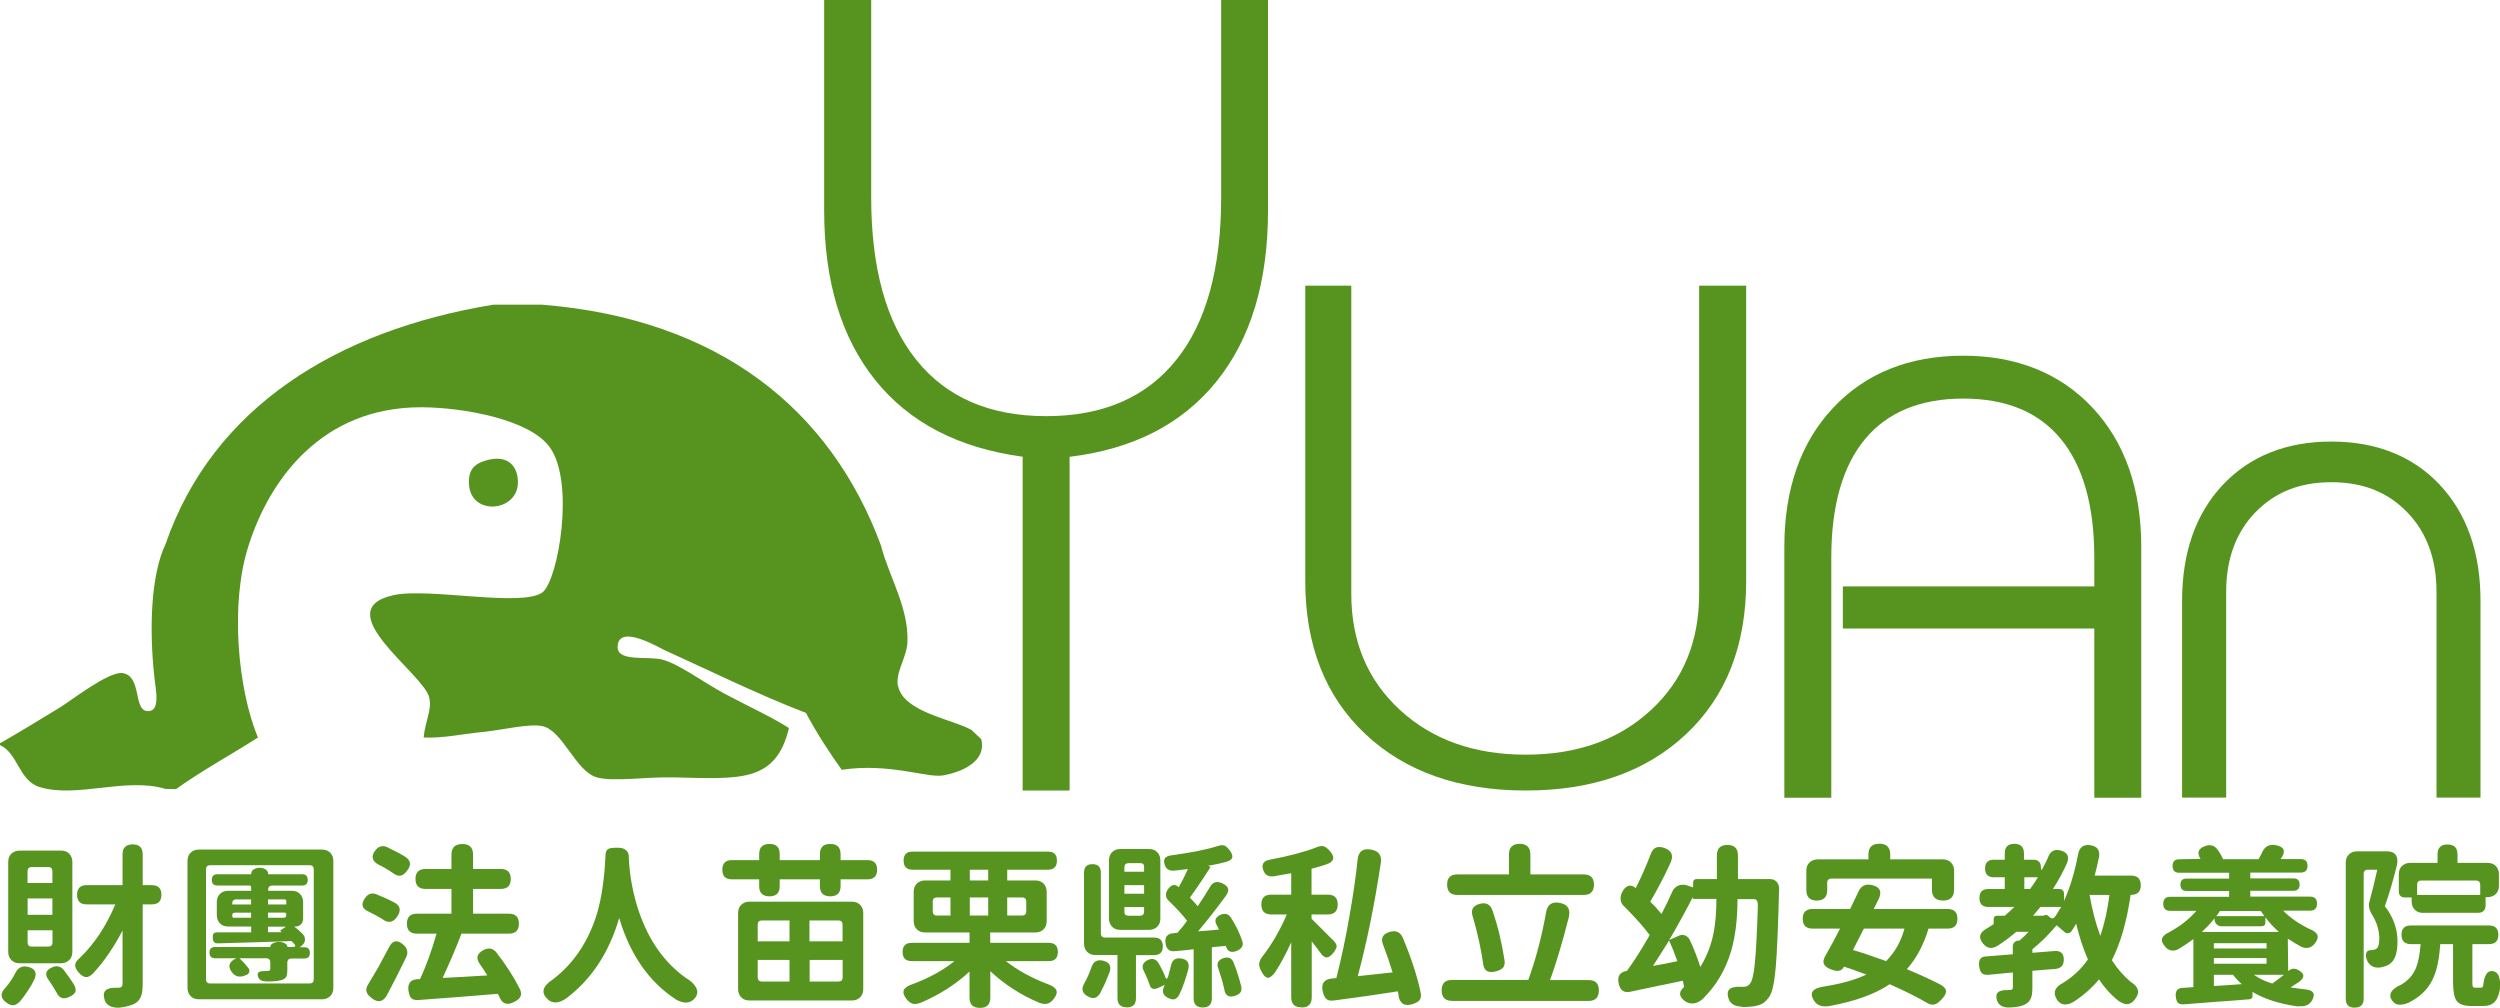
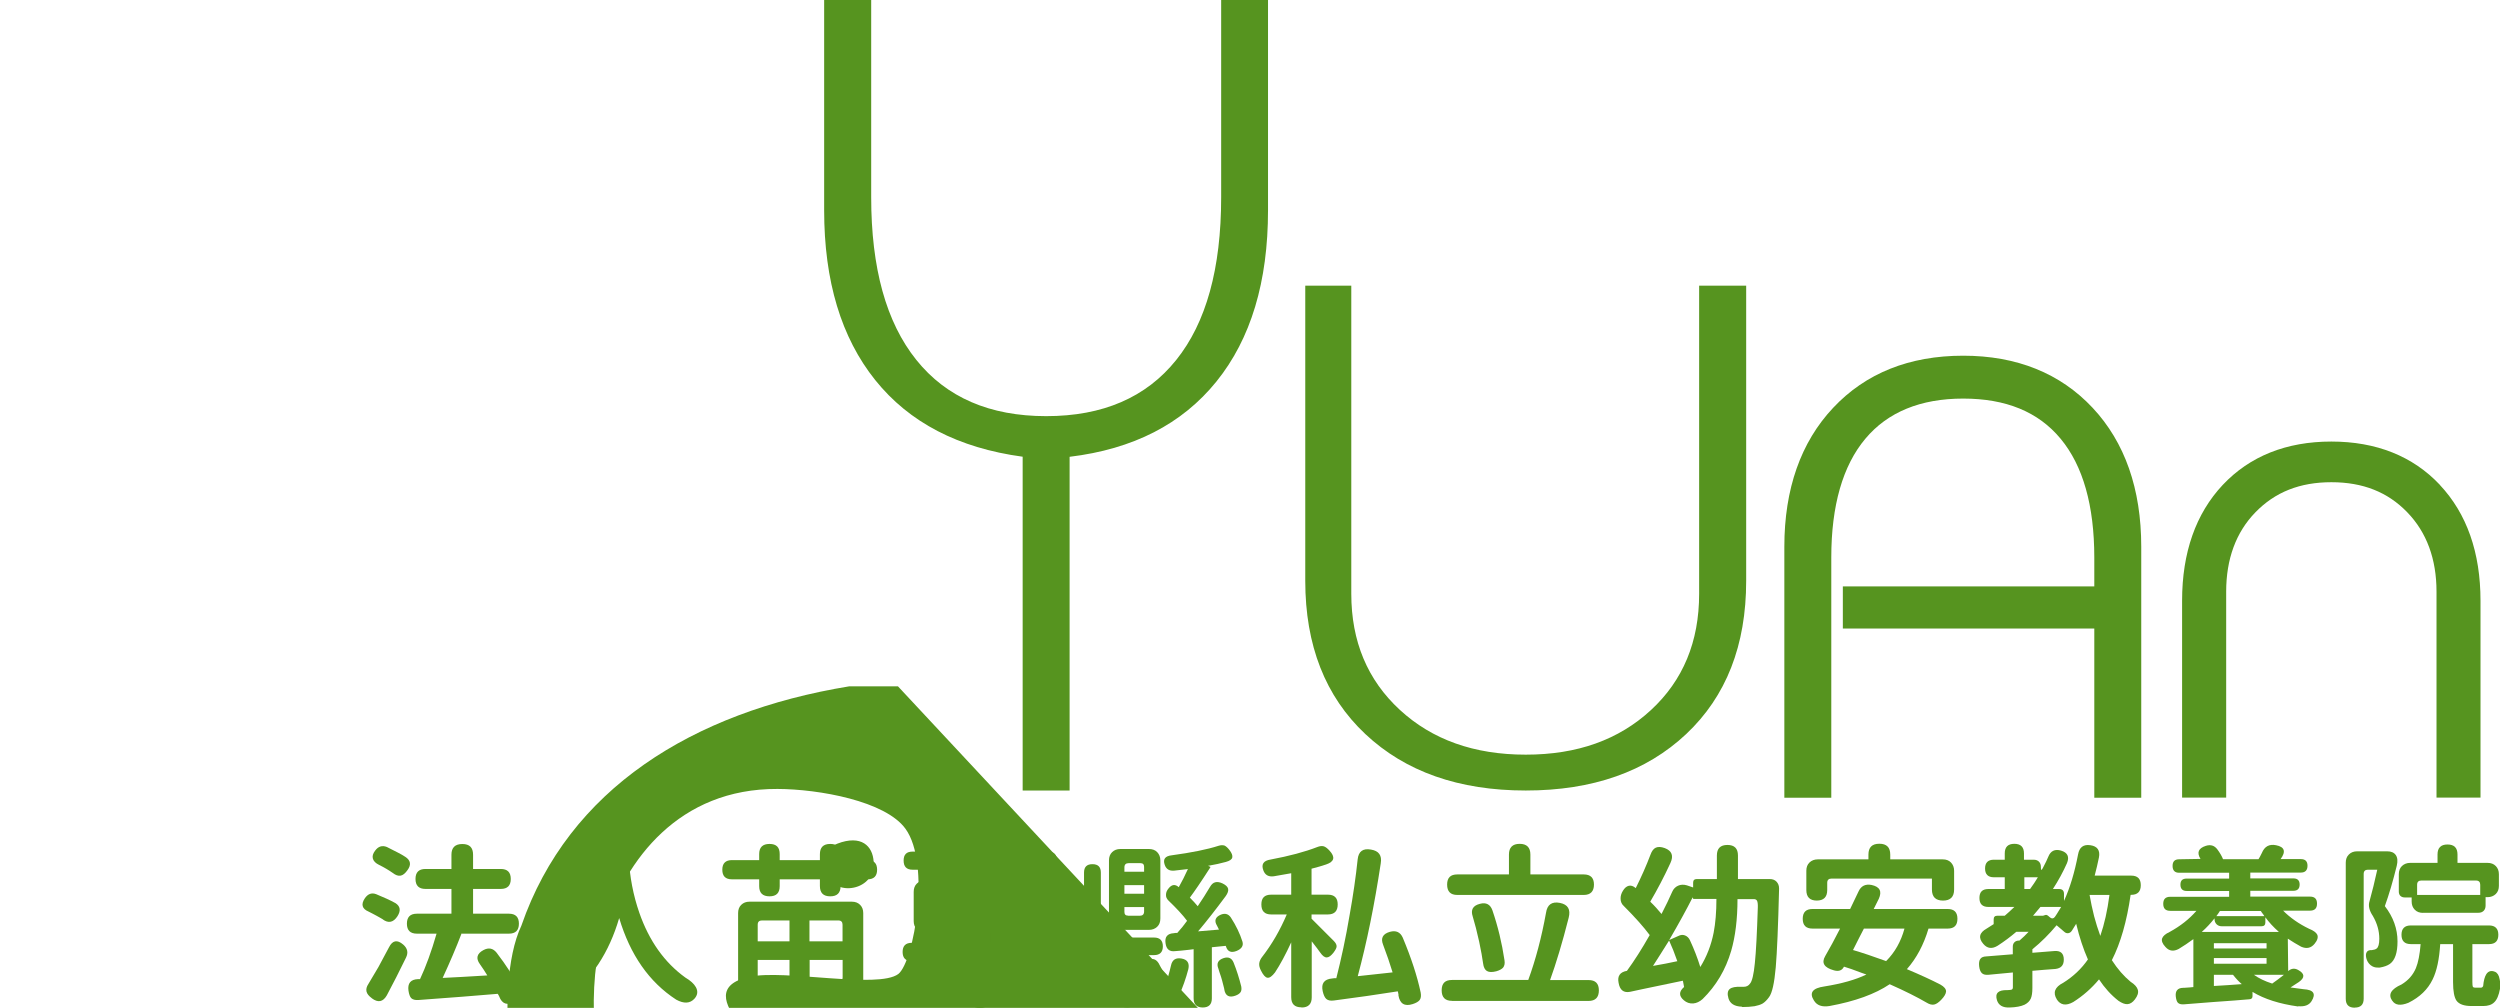
<svg xmlns="http://www.w3.org/2000/svg" viewBox="0 0 270.52 109.06">
  <defs>
    <style>.d{fill:#56941f;}</style>
  </defs>
  <g id="a" />
  <g id="b">
    <g id="c">
      <g>
-         <path class="d" d="M97.17,74.27c-.32-1.46,.94-3.12,1.02-4.73,.18-3.76-2.04-7.24-2.85-10.48-5.43-14.73-17.5-24.54-36.67-26.09h-5.3c-16.93,2.78-30.35,11.12-35.45,25.89-1.61,3.39-1.78,9.19-1.22,14.38,.16,1.48,.71,3.88-.81,3.7-1.48-.18-.53-3.82-2.65-4.11-1.47-.2-5.55,2.98-6.72,3.7-2.46,1.5-4.12,2.52-6.52,3.9v.2c1.95,.87,2.03,3.83,4.27,4.53,4.05,1.25,9.34-1.1,13.65,.21l1.12,.02c2.7-1.94,6.03-3.77,8.87-5.58-2.21-5.32-3.02-14.59-1.02-20.75,2.32-7.33,8.07-15.04,18.74-14.99,4.52,.02,11.68,1.31,13.85,4.31,2.76,3.81,.92,14.36-.77,15.71-2.19,1.65-12.36-.53-16.13,.31-7.24,1.61,3.29,8.49,3.87,11.09,.3,1.37-.41,2.4-.61,4.31,2,.11,4.12-.37,6.53-.61,1.95-.19,4.86-.92,6.31-.62,2.21,.45,3.61,4.91,5.91,5.55,1.82,.5,5.37-.08,8.35,0,7.1,.16,11.01,.6,12.43-5.34-1.9-1.22-4.47-2.38-6.93-3.7-2.41-1.29-4.87-3.17-6.72-3.69-1.58-.45-4.97,.31-4.89-1.44,.11-2.52,4.54,.17,5.1,.41,5.07,2.3,10.19,4.83,15.28,6.78,1.16,2.18,2.48,4.21,3.87,6.16,5.12-.78,9.25,.9,10.94,.61,2.34-.41,4.74-1.67,4.16-3.92l-1.05-1c-2.03-1.16-7.33-1.91-7.94-4.72m-41.15-21.98c.05-1.78-1.04-3.18-3.47-2.46-1.38,.4-1.87,1.13-1.83,2.46,.1,3.58,5.21,3.14,5.3,0" />
+         <path class="d" d="M97.17,74.27h-5.3c-16.93,2.78-30.35,11.12-35.45,25.89-1.61,3.39-1.78,9.19-1.22,14.38,.16,1.48,.71,3.88-.81,3.7-1.48-.18-.53-3.82-2.65-4.11-1.47-.2-5.55,2.98-6.72,3.7-2.46,1.5-4.12,2.52-6.52,3.9v.2c1.95,.87,2.03,3.83,4.27,4.53,4.05,1.25,9.34-1.1,13.65,.21l1.12,.02c2.7-1.94,6.03-3.77,8.87-5.58-2.21-5.32-3.02-14.59-1.02-20.75,2.32-7.33,8.07-15.04,18.74-14.99,4.52,.02,11.68,1.31,13.85,4.31,2.76,3.81,.92,14.36-.77,15.71-2.19,1.65-12.36-.53-16.13,.31-7.24,1.61,3.29,8.49,3.87,11.09,.3,1.37-.41,2.4-.61,4.31,2,.11,4.12-.37,6.53-.61,1.95-.19,4.86-.92,6.31-.62,2.21,.45,3.61,4.91,5.91,5.55,1.82,.5,5.37-.08,8.35,0,7.1,.16,11.01,.6,12.43-5.34-1.9-1.22-4.47-2.38-6.93-3.7-2.41-1.29-4.87-3.17-6.72-3.69-1.58-.45-4.97,.31-4.89-1.44,.11-2.52,4.54,.17,5.1,.41,5.07,2.3,10.19,4.83,15.28,6.78,1.16,2.18,2.48,4.21,3.87,6.16,5.12-.78,9.25,.9,10.94,.61,2.34-.41,4.74-1.67,4.16-3.92l-1.05-1c-2.03-1.16-7.33-1.91-7.94-4.72m-41.15-21.98c.05-1.78-1.04-3.18-3.47-2.46-1.38,.4-1.87,1.13-1.83,2.46,.1,3.58,5.21,3.14,5.3,0" />
        <path class="d" d="M94.27,0V21.35c0,7.66,1.62,13.53,4.88,17.59,3.25,4.06,7.94,6.09,14.06,6.09s10.81-2.02,14.06-6.07c3.25-4.04,4.87-9.91,4.87-17.61V0h5.07V22.76c0,7.74-1.86,13.91-5.58,18.52-3.72,4.61-9.02,7.32-15.89,8.15v36.11h-5.08V49.42c-6.95-.94-12.27-3.7-15.95-8.29-3.68-4.59-5.53-10.71-5.53-18.38V0h5.07Z" />
        <path class="d" d="M183.85,30.91h5.1v31.94c0,6.98-2.16,12.5-6.49,16.58-4.33,4.07-10.12,6.11-17.36,6.11s-13.03-2.04-17.36-6.11c-4.33-4.07-6.5-9.6-6.5-16.58V30.91h4.98v33.34c0,5.15,1.75,9.33,5.25,12.56,3.5,3.23,8.04,4.85,13.63,4.85s10.06-1.61,13.54-4.82c3.48-3.21,5.22-7.4,5.22-12.58V30.91Z" />
        <g>
          <path class="d" d="M212.44,38.49c-5.83,0-10.56,1.89-14.08,5.64-3.5,3.72-5.28,8.78-5.28,15.03v27.16h5.08v-26c0-5.61,1.24-9.94,3.69-12.85,2.41-2.88,5.97-4.34,10.58-4.34s8.12,1.42,10.54,4.34c2.43,2.92,3.65,7.25,3.65,12.86v3.12h-27.21v4.56h27.21v18.31h5.08v-27.16c0-6.25-1.77-11.3-5.26-15.03-3.5-3.74-8.22-5.64-14.01-5.64Z" />
          <path class="d" d="M264.02,52.47c-2.93-3.11-6.89-4.69-11.75-4.69s-8.82,1.58-11.75,4.69c-2.92,3.11-4.4,7.33-4.4,12.53v21.31h4.77v-22.29c0-3.53,1.06-6.42,3.16-8.58,2.12-2.19,4.81-3.26,8.22-3.26s6.1,1.06,8.22,3.26c2.1,2.17,3.16,5.06,3.16,8.58v22.29h4.76v-21.31c0-5.21-1.48-9.42-4.4-12.53Z" />
        </g>
      </g>
      <g>
-         <path class="d" d="M1.46,108.77c-.22,.03-.47-.06-.75-.27-.68-.48-.72-1.03-.09-1.65,.41-.48,.75-.99,1.03-1.54,.29-.62,.76-.85,1.41-.68,.75,.19,.97,.63,.67,1.33-.19,.41-.43,.82-.72,1.25-.36,.53-.63,.91-.84,1.14-.24,.25-.47,.39-.69,.42Zm.66-4.54c-.37,0-.67-.11-.89-.34s-.34-.53-.34-.89v-9.73c0-.37,.11-.67,.34-.89s.53-.34,.89-.34H6.6c.37,0,.67,.11,.89,.34s.34,.53,.34,.89v9.73c0,.37-.11,.67-.34,.89s-.53,.34-.89,.34H2.12Zm.87-8.68h2.68v-1.27c0-.3-.15-.46-.46-.46h-1.77c-.3,0-.46,.15-.46,.46v1.27Zm0,3.44h2.68v-1.77H2.99v1.77Zm.46,3.44h1.77c.3,0,.46-.15,.46-.46v-1.31H2.99v1.31c0,.3,.15,.46,.46,.46Zm2.68,4.98s-.04-.08-.09-.15c-.13-.22-.22-.37-.29-.48-.13-.21-.29-.46-.48-.72-.46-.62-.33-1.08,.38-1.39,.49-.22,.91-.12,1.25,.29,.53,.7,.91,1.25,1.14,1.65,.15,.29,.19,.53,.11,.72-.08,.19-.27,.36-.59,.51-.66,.34-1.14,.2-1.44-.44Zm5.19,.76c-.29-.89,.14-1.32,1.29-1.29h.25c.27-.01,.4-.15,.4-.4v-5.79c-.96,1.85-2.03,3.39-3.19,4.64-.28,.28-.54,.41-.77,.4s-.48-.17-.75-.46c-.29-.32-.43-.6-.42-.84s.18-.5,.51-.78c1.57-1.51,2.85-3.44,3.84-5.79h-3.1c-.7,0-1.04-.35-1.04-1.04s.35-1.04,1.04-1.04h3.88v-3.33c0-.72,.37-1.08,1.1-1.08s1.08,.36,1.08,1.08v3.33h.99c.7,0,1.04,.35,1.04,1.04s-.35,1.04-1.04,1.04h-.99v8.63c0,.58-.06,1.03-.19,1.35-.13,.33-.35,.58-.67,.76-.42,.21-.98,.36-1.67,.44-.86,.03-1.39-.26-1.6-.85Z" />
-         <path class="d" d="M21.52,108.13c-.37,0-.67-.11-.89-.34-.23-.23-.34-.53-.34-.89v-13.74c0-.37,.11-.67,.34-.89,.23-.23,.53-.34,.89-.34h13.32c.37,0,.66,.11,.89,.34,.23,.23,.34,.53,.34,.89v13.74c0,.37-.11,.67-.34,.89-.23,.23-.53,.34-.89,.34h-13.32Zm1.23-1.71h10.74c.3,0,.46-.15,.46-.46v-11.88c0-.3-.15-.46-.46-.46h-10.74c-.3,0-.46,.15-.46,.46v11.88c0,.3,.15,.46,.46,.46Zm6.04-.23c-.44,0-.72-.15-.84-.44-.2-.47,.02-.69,.67-.67,.06,0,.15,0,.27-.02h.11c.16,0,.25-.08,.25-.23v-.68c0-.3-.15-.46-.46-.46h-2.87c.44,.44,.77,.81,.99,1.1,.08,.13,.1,.26,.06,.39s-.13,.24-.29,.31l-.06,.02c-.63,.3-1.14,.2-1.52-.3-.48-.63-.34-1.13,.44-1.5l.04-.02h-2.3c-.41,0-.61-.2-.61-.61s.2-.61,.61-.61h5.97v-.04c0-.15,.11-.28,.34-.38,.19-.09,.39-.13,.59-.13s.4,.04,.59,.13c.21,.1,.32,.23,.32,.38v.04h.57c.3,0,.37-.11,.19-.32-.14-.14-.24-.25-.3-.32-2,.08-4.67,.16-8.02,.25-.32,0-.49-.19-.51-.57-.01-.21,.02-.37,.08-.47,.07-.1,.21-.15,.41-.15h3.67v-.63h-2.49c-.37,0-.67-.11-.89-.34s-.34-.53-.34-.89v-1.41c0-.37,.11-.67,.34-.89s.53-.34,.89-.34h2.49v-.34c0-.15-.08-.23-.23-.23h-3.42c-.41,0-.61-.2-.61-.61s.2-.61,.61-.61h3.65v-.04c0-.2,.09-.37,.29-.49,.18-.11,.39-.17,.63-.17s.45,.06,.63,.17c.19,.13,.29,.29,.29,.49v.04h3.67c.4,0,.61,.2,.61,.61s-.2,.61-.61,.61h-3.21c-.3,0-.46,.15-.46,.46v.11h2.55c.37,0,.67,.11,.89,.34s.34,.53,.34,.89v1.75c0,.28-.08,.5-.24,.66s-.38,.24-.66,.24h-.06c.33,.24,.63,.51,.91,.8,.19,.2,.27,.42,.25,.67-.03,.24-.16,.45-.4,.63l-.19,.13h.51c.41,0,.61,.2,.61,.61s-.2,.61-.61,.61h-1.37c-.3,0-.46,.15-.46,.46v.76c0,.37-.04,.63-.13,.78-.09,.15-.27,.27-.53,.34-.36,.1-.9,.15-1.63,.15Zm-3.65-8.32h2.03v-.55h-1.6c-.29,0-.44,.15-.44,.44v.11Zm.21,1.44h1.82v-.55h-1.75c-.19,0-.29,.09-.29,.29v.06c0,.14,.07,.21,.21,.21Zm3.65-1.44h1.98v-.34c0-.14-.07-.21-.21-.21h-1.77v.55Zm0,1.44h1.69c.19,0,.29-.09,.29-.29v-.06c0-.14-.07-.21-.21-.21h-1.77v.55Zm0,1.56h1.5l-.15-.11s-.04-.07,0-.09l.59-.4h-1.94v.61Z" />
        <path class="d" d="M41.43,99.48c-.09-.05-.22-.13-.4-.23-.11-.06-.2-.11-.27-.15-.09-.05-.23-.13-.43-.23-.2-.1-.35-.18-.45-.23-.71-.3-.84-.79-.4-1.44,.33-.48,.74-.63,1.23-.44,.81,.33,1.51,.65,2.09,.97,.52,.34,.59,.81,.21,1.41-.44,.68-.98,.8-1.6,.34Zm-1.2,8.53c-.32-.23-.51-.47-.57-.71-.06-.25,0-.53,.21-.84,.34-.56,.7-1.17,1.08-1.82,.25-.46,.63-1.17,1.14-2.13,.38-.76,.89-.86,1.54-.3,.47,.41,.57,.88,.3,1.42-.7,1.44-1.39,2.8-2.07,4.07-.41,.72-.95,.83-1.63,.32Zm3.12-13.26c-.25,.05-.53-.04-.85-.29-.46-.32-.95-.61-1.48-.87-.37-.18-.59-.4-.67-.67s0-.56,.24-.87c.34-.47,.77-.6,1.27-.4,.27,.13,.67,.33,1.2,.61,.29,.15,.56,.3,.8,.46,.58,.38,.66,.86,.23,1.44-.24,.34-.48,.54-.73,.59Zm10.67,13.07s-.04-.07-.07-.13c-.03-.06-.06-.11-.09-.15-2.29,.2-5.16,.42-8.59,.67-.35,.02-.61-.04-.78-.21-.14-.15-.23-.42-.29-.8-.11-.8,.23-1.22,1.04-1.25h.21c.63-1.34,1.23-2.98,1.79-4.92h-2.13c-.72,0-1.08-.36-1.08-1.08s.36-1.08,1.08-1.08h3.74v-2.68h-2.81c-.72,0-1.08-.36-1.08-1.08s.36-1.08,1.08-1.08h2.81v-1.54c0-.77,.39-1.16,1.18-1.16s1.16,.39,1.16,1.16v1.54h3c.72,0,1.08,.36,1.08,1.08s-.36,1.08-1.08,1.08h-3v2.68h3.88c.72,0,1.08,.36,1.08,1.08s-.36,1.08-1.08,1.08h-5.22l.08,.02c-.57,1.49-1.25,3.08-2.03,4.77,1.1-.05,2.71-.14,4.83-.27-.23-.38-.49-.79-.8-1.22-.46-.63-.33-1.14,.38-1.52,.56-.3,1.03-.21,1.42,.27,1.06,1.38,1.91,2.7,2.53,3.95,.14,.32,.16,.58,.06,.8-.09,.2-.3,.39-.65,.57-.79,.43-1.34,.24-1.65-.57Z" />
        <path class="d" d="M59.23,108.09c-.71-.68-.52-1.38,.57-2.09,2.29-1.74,3.9-4.15,4.83-7.24,.49-1.72,.79-3.81,.89-6.25,.01-.35,.13-.58,.36-.68,.15-.06,.46-.1,.93-.1h.09c.35,0,.64,.09,.85,.28,.21,.18,.31,.44,.29,.77v.04c.1,2.07,.48,4.05,1.14,5.95,1.06,3.04,2.72,5.38,4.98,7.01,.56,.33,.94,.68,1.14,1.04,.24,.44,.19,.86-.15,1.24-.48,.53-1.14,.57-1.98,.11-2.93-1.9-4.98-4.85-6.17-8.83-1.09,3.74-3,6.64-5.74,8.7-.82,.56-1.5,.58-2.03,.06Z" />
        <path class="d" d="M83.27,96.99c-.75,0-1.12-.37-1.12-1.1v-.74h-2.95c-.7,0-1.04-.35-1.04-1.04s.35-1.04,1.04-1.04h2.95v-.65c0-.73,.37-1.1,1.12-1.1s1.1,.37,1.1,1.1v.65h4.35v-.63c0-.75,.37-1.12,1.12-1.12s1.12,.37,1.12,1.12v.63h2.91c.7,0,1.04,.35,1.04,1.04s-.35,1.04-1.04,1.04h-2.91v.72c0,.75-.37,1.12-1.12,1.12s-1.12-.37-1.12-1.12v-.72h-4.35v.74c0,.74-.37,1.1-1.1,1.1Zm-2.17,11.27c-.37,0-.67-.11-.89-.34-.23-.23-.34-.53-.34-.89v-8.23c0-.37,.11-.67,.34-.89,.23-.23,.53-.34,.89-.34h11.08c.37,0,.66,.11,.89,.34,.23,.23,.34,.53,.34,.89v8.23c0,.37-.11,.67-.34,.89-.23,.23-.53,.34-.89,.34h-11.08Zm.89-6.4h3.44v-2.26h-2.98c-.3,0-.46,.15-.46,.46v1.8Zm.46,4.35h2.98v-2.34h-3.44v1.88c0,.3,.15,.46,.46,.46Zm5.15-4.35h3.57v-1.8c0-.3-.15-.46-.46-.46h-3.12v2.26Zm0,4.35h3.12c.3,0,.46-.15,.46-.46v-1.88h-3.57v2.34Z" />
        <path class="d" d="M106.03,109.06c-.75,0-1.12-.37-1.12-1.12v-2.81c-1.5,1.39-3.26,2.52-5.3,3.38-.33,.13-.61,.16-.84,.1-.24-.06-.45-.22-.66-.48-.32-.41-.42-.74-.3-1.01,.11-.25,.43-.46,.95-.63,1.77-.66,3.28-1.49,4.52-2.49h-4.62c-.66,0-.99-.33-.99-.99s.33-.99,.99-.99h6.25v-1.12h-4.81c-.37,0-.67-.11-.89-.34-.23-.23-.34-.53-.34-.89v-3.17c0-.37,.11-.67,.34-.89s.53-.34,.89-.34h2.75v-1.16h-4.1c-.65,0-.97-.33-.97-.99s.32-.97,.97-.97h14.65c.65,0,.97,.32,.97,.97s-.32,.99-.97,.99h-4.41v1.16h3.04c.37,0,.67,.11,.89,.34s.34,.53,.34,.89v3.17c0,.37-.11,.67-.34,.89-.23,.23-.53,.34-.89,.34h-4.88v1.12h6.33c.66,0,.99,.33,.99,.99s-.33,.99-.99,.99h-4.64c1.27,.99,2.76,1.81,4.48,2.47,.53,.18,.85,.39,.97,.65,.13,.27,.03,.6-.3,1.01-.22,.27-.44,.43-.68,.48s-.53,.02-.85-.1c-1.99-.84-3.76-1.98-5.3-3.42v2.85c0,.75-.37,1.12-1.12,1.12Zm-4.64-9.99h1.46v-1.96h-1.46c-.3,0-.46,.15-.46,.46v1.04c0,.3,.15,.46,.46,.46Zm3.55-3.8h1.99v-1.16h-1.99v1.16Zm0,3.8h1.99v-1.96h-1.99v1.96Zm4.05,0h1.6c.3,0,.46-.15,.46-.46v-1.04c0-.3-.15-.46-.46-.46h-1.6v1.96Z" />
        <path class="d" d="M117.71,107.82c-.61-.35-.74-.82-.38-1.41,.3-.54,.56-1.11,.76-1.71,.21-.66,.65-.91,1.29-.74,.68,.17,.91,.58,.68,1.25-.08,.22-.21,.54-.4,.97-.05,.11-.09,.2-.11,.27-.23,.48-.4,.83-.51,1.04-.33,.54-.77,.65-1.33,.32Zm4.22,1.18c-.67,0-1.01-.33-1.01-.99v-4.67h-2.39c-.37,0-.67-.11-.89-.34s-.34-.53-.34-.89v-7.69c0-.61,.3-.91,.91-.91s.91,.3,.91,.91v6.57c0,.3,.15,.46,.46,.46h5.3c.63,0,.95,.32,.95,.95s-.32,.95-.95,.95h-1.96v4.67c0,.66-.33,.99-.99,.99Zm-.7-8.38c-.37,0-.67-.11-.89-.34-.23-.23-.34-.53-.34-.89v-6.29c0-.37,.11-.67,.34-.89,.23-.23,.53-.34,.89-.34h3.1c.37,0,.67,.11,.89,.34s.34,.53,.34,.89v6.29c0,.37-.11,.67-.34,.89s-.53,.34-.89,.34h-3.1Zm.44-6.29h2.13v-.53c0-.27-.13-.4-.4-.4h-1.27c-.3,0-.46,.15-.46,.46v.48Zm0,2.38h2.13v-.93h-2.13v.93Zm.4,2.38h1.27c.3,0,.46-.15,.46-.46v-.48h-2.13v.53c0,.27,.13,.4,.4,.4Zm5.03,9.03c-.2,.06-.43,0-.71-.14-.6-.3-.71-.77-.34-1.41l-.8,.36c-.2,.09-.38,.1-.53,.05-.15-.06-.25-.18-.3-.37-.17-.49-.37-.98-.61-1.46-.32-.57-.18-.99,.4-1.27,.48-.23,.87-.11,1.16,.34,.29,.51,.54,1.01,.74,1.52,.04,.11,.08,.17,.13,.17,.05-.01,.1-.08,.15-.21,.13-.43,.23-.84,.32-1.22,.13-.62,.51-.87,1.14-.76,.63,.11,.88,.49,.74,1.14-.13,.49-.28,1-.46,1.5-.16,.46-.33,.87-.51,1.24-.15,.29-.33,.47-.52,.52Zm3.07,.9c-.67,0-1.01-.33-1.01-.99v-5.32c-.1,.01-.25,.03-.46,.06-.7,.08-1.21,.13-1.54,.15-.61,.08-.96-.21-1.04-.86-.1-.68,.2-1.04,.89-1.08,.04-.01,.1-.02,.19-.03,.09,0,.15,0,.19,0,.39-.43,.75-.87,1.06-1.31-.44-.6-1.11-1.32-2-2.18-.2-.19-.3-.41-.28-.65,0-.23,.09-.46,.28-.68,.34-.43,.71-.48,1.1-.13,.35-.62,.68-1.27,.99-1.96-.49,.05-.99,.11-1.48,.17-.53,.05-.87-.16-1.03-.63-.21-.61,.04-.95,.76-1.03,2.14-.29,3.83-.63,5.07-1.03,.25-.08,.47-.08,.65-.02,.16,.08,.33,.23,.51,.46,.27,.34,.37,.62,.32,.83s-.29,.37-.7,.48c-.54,.15-1.18,.29-1.92,.42l.19,.08c.08,.03,.09,.06,.04,.11-1,1.56-1.74,2.64-2.2,3.25,.35,.35,.64,.67,.85,.93,.46-.67,.9-1.37,1.33-2.09,.16-.28,.35-.45,.57-.5,.21-.06,.47-.02,.78,.12,.35,.17,.56,.36,.61,.58s-.04,.49-.27,.81c-1.08,1.46-2.07,2.72-2.98,3.8l2.26-.19c-.06-.14-.13-.28-.21-.42-.33-.54-.19-.94,.42-1.2,.46-.18,.82-.07,1.08,.32,.56,.87,.98,1.74,1.25,2.6,.13,.44-.08,.78-.63,1.01-.61,.24-.99,.07-1.16-.51-.01-.01-.02-.03-.02-.04l-1.5,.15v5.53c0,.66-.33,.99-.99,.99Zm2.32-1.92s-.03-.1-.04-.19c-.09-.35-.16-.63-.21-.82-.05-.2-.15-.51-.29-.91-.05-.16-.09-.29-.11-.36-.23-.56-.04-.94,.55-1.14,.53-.18,.9-.01,1.1,.49,.33,.82,.6,1.68,.82,2.56,.05,.27,.03,.48-.07,.63-.1,.15-.28,.28-.56,.38-.67,.24-1.07,.03-1.2-.65Z" />
        <path class="d" d="M140.82,109c-.74,0-1.1-.37-1.1-1.1v-5.93c-.61,1.32-1.19,2.4-1.75,3.25-.32,.42-.59,.61-.82,.58-.23-.03-.46-.29-.7-.77-.15-.29-.22-.55-.19-.79s.14-.48,.34-.73c1.03-1.33,1.91-2.85,2.64-4.56h-1.69c-.71,0-1.06-.36-1.06-1.08s.35-1.06,1.06-1.06h2.17v-2.32c-.08,.01-.19,.03-.34,.06-.7,.13-1.21,.21-1.54,.27-.58,.08-.96-.14-1.14-.65-.24-.66,.02-1.04,.78-1.16,2.03-.38,3.71-.83,5.05-1.35,.27-.11,.51-.14,.72-.08,.18,.06,.38,.21,.61,.46,.65,.7,.53,1.2-.36,1.5-.43,.15-.96,.3-1.58,.46v2.81h1.77c.71,0,1.06,.35,1.06,1.06s-.35,1.08-1.06,1.08h-1.77v.46c.23,.22,.76,.75,1.6,1.6,.38,.38,.65,.65,.82,.82,.21,.22,.31,.42,.29,.61-.01,.15-.13,.37-.34,.65-.27,.34-.51,.51-.72,.51-.23,.01-.46-.16-.7-.51-.19-.27-.5-.68-.93-1.23v6.06c0,.73-.37,1.1-1.1,1.1Zm10.51-1.33v-.02c-.03-.18-.05-.3-.08-.38-2.14,.34-4.44,.67-6.9,.99-.37,.05-.65,0-.84-.17-.16-.15-.29-.42-.38-.82-.19-.85,.15-1.31,1.01-1.39,.05-.01,.13-.02,.23-.03,.1,0,.18,0,.23,0,.54-2.12,1.03-4.4,1.44-6.84,.38-2.12,.67-4.12,.87-6.02,.09-.86,.57-1.22,1.44-1.06,.85,.14,1.2,.63,1.06,1.48-.68,4.5-1.51,8.57-2.49,12.22,.27-.03,.66-.07,1.2-.13,1.14-.13,2-.22,2.57-.28-.29-.95-.63-1.95-1.03-3-.28-.71-.03-1.17,.74-1.39,.66-.18,1.12,.03,1.39,.63,.92,2.2,1.57,4.19,1.94,5.95,.06,.34,.03,.61-.11,.8-.14,.18-.39,.32-.76,.44-.87,.28-1.39-.04-1.54-.95Z" />
        <path class="d" d="M157.12,108.3c-.75,0-1.12-.38-1.12-1.14s.37-1.12,1.12-1.12h8.25c.8-2.19,1.44-4.61,1.92-7.26,.13-.89,.63-1.25,1.5-1.08,.87,.17,1.19,.7,.95,1.62-.68,2.69-1.36,4.93-2.01,6.73h4.16c.75,0,1.12,.37,1.12,1.12s-.37,1.14-1.12,1.14h-14.76Zm.57-11.46c-.73,0-1.1-.37-1.1-1.12s.37-1.1,1.1-1.1h5.59v-2.15c0-.77,.39-1.16,1.16-1.16s1.16,.39,1.16,1.16v2.15h5.78c.73,0,1.1,.37,1.1,1.1s-.37,1.12-1.1,1.12h-13.68Zm3.23,8.25c-.24-.14-.39-.42-.44-.86-.08-.57-.21-1.34-.42-2.32-.24-1.08-.47-1.99-.7-2.74-.24-.72,.02-1.18,.78-1.37,.67-.18,1.12,.06,1.35,.7,.6,1.75,1.03,3.55,1.31,5.42,.05,.33,0,.59-.15,.78-.14,.16-.39,.3-.74,.4-.44,.11-.77,.11-.99-.02Z" />
        <path class="d" d="M188.47,108.93c-.79-.03-1.27-.33-1.44-.91-.14-.48-.09-.82,.15-1.01,.23-.18,.62-.25,1.18-.23h.32c.29,0,.52-.11,.68-.34,.23-.25,.41-1,.53-2.24,.13-1.24,.23-3.25,.32-6.02,.01-.35-.02-.6-.09-.72-.06-.11-.18-.17-.34-.17h-1.77c0,2.17-.23,4.03-.68,5.59-.6,2.05-1.63,3.79-3.1,5.23-.32,.28-.65,.44-1.01,.47-.38,.03-.72-.09-1.01-.34-.56-.47-.55-.95,.02-1.44,0-.02,0-.06-.02-.11-.05-.24-.09-.43-.11-.57-1.01,.22-2.5,.53-4.46,.93-.57,.13-.99,.22-1.25,.27-.7,.14-1.12-.19-1.25-.99-.14-.71,.15-1.13,.86-1.27h.04c.8-1.09,1.62-2.38,2.47-3.88-.68-.91-1.62-1.96-2.79-3.13-.24-.21-.36-.48-.36-.8-.01-.28,.07-.57,.25-.86,.18-.3,.39-.48,.63-.54,.24-.06,.49,.02,.76,.25,.59-1.18,1.13-2.39,1.6-3.63,.14-.39,.33-.64,.58-.75s.57-.09,.96,.05c.77,.29,.98,.83,.61,1.62-.67,1.46-1.4,2.85-2.18,4.18,.46,.44,.86,.89,1.22,1.33,.47-.91,.86-1.72,1.16-2.41,.13-.3,.34-.52,.63-.65s.61-.14,.95-.04l.68,.23v-.51c0-.27,.13-.4,.4-.4h2.17v-2.55c0-.76,.38-1.14,1.14-1.14s1.14,.38,1.14,1.14v2.55h3.44c.3,0,.55,.09,.73,.28s.28,.43,.28,.73v.06c-.1,4.04-.22,6.87-.36,8.49-.15,1.7-.39,2.77-.72,3.21-.23,.32-.46,.55-.7,.7-.23,.13-.52,.22-.87,.29-.41,.06-.85,.09-1.33,.09Zm-9.61-4.41c.94-.16,1.82-.33,2.64-.51-.29-.84-.59-1.58-.89-2.24-.14,.23-.36,.57-.65,1.03-.11,.18-.2,.31-.25,.4-.38,.61-.67,1.05-.85,1.33Zm5.13,.11c.68-1.1,1.17-2.34,1.44-3.71,.2-1.03,.3-2.24,.3-3.65h-2.43c-.09,0-.13-.04-.13-.13v-.06c-.68,1.34-1.53,2.89-2.55,4.64l.99-.44c.25-.13,.49-.15,.72-.06,.23,.09,.41,.26,.53,.51,.46,.99,.83,1.95,1.12,2.89Z" />
        <path class="d" d="M196.28,108.26c-.53-.84-.15-1.34,1.14-1.52,1.87-.3,3.39-.73,4.54-1.29-.11-.04-.28-.09-.49-.17-.86-.33-1.51-.56-1.94-.68l-.02,.04c-.2,.38-.56,.5-1.06,.36-1.06-.29-1.38-.8-.95-1.54,.48-.82,1.02-1.82,1.61-2.98h-2.98c-.71,0-1.06-.35-1.06-1.06s.35-1.06,1.06-1.06h4.07c.23-.46,.53-1.09,.91-1.9,.27-.59,.73-.83,1.41-.7,.89,.19,1.15,.69,.78,1.5-.08,.17-.2,.41-.36,.72-.09,.17-.15,.29-.19,.38h8c.71,0,1.06,.35,1.06,1.06s-.35,1.06-1.06,1.06h-2.07c-.52,1.75-1.3,3.21-2.34,4.39,1.42,.6,2.63,1.15,3.63,1.67,.41,.23,.61,.48,.61,.74-.01,.25-.19,.56-.53,.91-.28,.29-.53,.46-.76,.51-.24,.05-.51-.02-.82-.21-.99-.58-2.32-1.25-3.99-1.99-1.57,1.06-3.74,1.85-6.52,2.36-.8,.13-1.36-.07-1.67-.59Zm.32-10.81c-.76,0-1.14-.38-1.14-1.14v-2.09c0-.37,.11-.67,.34-.89s.53-.34,.89-.34h5.49v-.51c0-.79,.39-1.18,1.18-1.18s1.18,.39,1.18,1.18v.51h5.68c.37,0,.67,.11,.89,.34s.34,.53,.34,.89v2.03c0,.8-.4,1.2-1.2,1.2s-1.2-.4-1.2-1.2v-1.18h-10.87c-.3,0-.46,.15-.46,.46v.78c0,.76-.38,1.14-1.14,1.14Zm7.5,6.54c.94-.94,1.6-2.11,1.98-3.51h-4.39c-.11,.23-.29,.57-.53,1.03-.29,.58-.51,1.01-.65,1.29,.96,.28,2.16,.68,3.59,1.2Z" />
        <path class="d" d="M222.57,108.15c-.46-.73-.23-1.34,.68-1.8,1.08-.67,1.97-1.51,2.68-2.53-.49-1.11-.92-2.4-1.27-3.86-.15,.24-.3,.49-.46,.74-.11,.17-.25,.26-.41,.28-.16,.02-.3-.04-.43-.16-.11-.1-.3-.27-.57-.49-.11-.09-.2-.16-.25-.21-.8,.96-1.67,1.83-2.62,2.6v.38c.25-.01,.63-.04,1.12-.09,.56-.04,.97-.07,1.25-.1,.68-.06,1.03,.25,1.03,.93,0,.61-.3,.94-.91,1.01-.27,.03-.67,.06-1.2,.09-.58,.05-1.01,.09-1.29,.11v1.86c0,.51-.06,.89-.17,1.14-.13,.29-.36,.51-.68,.67-.39,.18-.93,.28-1.61,.3-.74,.03-1.19-.23-1.37-.78-.24-.76,.13-1.13,1.12-1.1,.09-.01,.18-.02,.28-.02,.22,0,.32-.09,.32-.27v-1.62c-.42,.04-1.02,.1-1.8,.17-.38,.04-.66,.06-.84,.08-.33,.03-.57-.03-.72-.18-.15-.15-.25-.39-.29-.74s0-.61,.12-.79c.12-.18,.34-.27,.67-.28,.86-.08,1.81-.15,2.85-.23v-.82c0-.2,.06-.36,.18-.48,.12-.12,.28-.18,.48-.18h.06c.37-.32,.7-.63,.99-.95h-1.33c-.63,.54-1.3,1.04-2.01,1.5-.61,.38-1.13,.32-1.56-.19-.57-.66-.44-1.22,.38-1.67,.33-.2,.58-.36,.74-.47v-.51c0-.27,.13-.4,.4-.4h.8c.24-.2,.59-.52,1.04-.95h-2.81c-.65,0-.97-.32-.97-.97s.32-.97,.97-.97h1.77v-1.27h-1.18c-.63,0-.95-.32-.95-.95s.32-.95,.95-.95h1.18v-.68c0-.7,.35-1.04,1.04-1.04s1.04,.35,1.04,1.04v.68h1.05c.24,0,.43,.07,.57,.21,.14,.14,.21,.33,.21,.57v.06c0,.32,.07,.34,.21,.06,.28-.53,.48-.94,.59-1.22,.25-.63,.71-.86,1.37-.67,.72,.21,.94,.67,.65,1.37-.42,.94-.92,1.87-1.52,2.79h.67c.35,0,.53,.18,.53,.53v.76c.65-1.42,1.15-3.09,1.52-5.02,.14-.79,.58-1.12,1.33-1.01,.77,.11,1.08,.56,.93,1.33-.13,.63-.28,1.29-.46,1.96h3.95c.7,0,1.04,.35,1.04,1.04s-.35,1.04-1.04,1.04h-.06c-.41,2.85-1.08,5.21-2.03,7.07,.61,.95,1.29,1.73,2.03,2.34,.44,.28,.7,.57,.78,.87,.09,.3-.02,.65-.32,1.04-.25,.33-.53,.5-.82,.51-.27,.01-.58-.11-.95-.36-.81-.63-1.51-1.41-2.11-2.32-.8,.96-1.73,1.78-2.79,2.45-.79,.44-1.38,.34-1.79-.3Zm-3.53-11.95h.63c.2-.28,.35-.49,.44-.63,.05-.08,.12-.19,.21-.33s.15-.25,.19-.31h-1.46v1.27Zm3.31,3.02s.04-.07,.09-.13c.06-.1,.11-.18,.15-.23,.16-.25,.31-.49,.44-.72h-2.24c-.35,.43-.62,.75-.8,.95h1.08l.25-.08c.1-.03,.19,0,.27,.06l.25,.21c.19,.15,.36,.13,.51-.06Zm4.92,2.05c.44-1.27,.77-2.74,.99-4.43h-2.15c.13,.75,.29,1.51,.49,2.3,.19,.71,.41,1.42,.67,2.13Z" />
        <path class="d" d="M248.68,108.91c-2.01-.28-3.66-.8-4.94-1.58v.46c0,.21-.11,.33-.34,.34-.87,.08-2.19,.18-3.95,.3-1.48,.11-2.54,.2-3.17,.25-.28,.01-.48-.04-.61-.17-.11-.11-.19-.33-.23-.65-.08-.63,.19-.96,.8-.97h.09c.44-.03,.78-.05,1.01-.08v-5.19c-.53,.39-1.06,.75-1.58,1.06-.56,.3-1.04,.24-1.44-.21-.33-.35-.45-.67-.36-.93,.09-.25,.36-.49,.82-.7,1.15-.63,2.12-1.39,2.89-2.28h-2.83c-.51,0-.76-.25-.76-.76s.25-.76,.76-.76h6.37v-.63h-4.6c-.44,0-.67-.23-.67-.68s.22-.66,.67-.66h4.6v-.63h-5.4c-.48,0-.72-.25-.72-.74s.24-.72,.72-.72l2.3-.04c-.42-.68-.23-1.15,.57-1.41,.52-.17,.93-.04,1.24,.36,.29,.39,.5,.75,.63,1.08h3.84c.09-.14,.21-.36,.36-.67,.29-.71,.8-.99,1.54-.84,.92,.18,1.09,.68,.49,1.5h2.19c.48,0,.72,.24,.72,.72s-.24,.74-.72,.74h-5.47v.63h4.67c.44,0,.67,.22,.67,.66s-.22,.68-.67,.68h-4.67v.63h6.46c.51,0,.76,.25,.76,.76s-.25,.76-.76,.76h-2.91c.77,.77,1.71,1.43,2.81,1.96,.48,.19,.78,.41,.89,.65,.11,.27,.02,.59-.29,.97-.38,.47-.87,.58-1.46,.32-.51-.28-.99-.57-1.44-.87l.04,3.51c.34-.3,.71-.34,1.1-.11,.7,.39,.72,.82,.06,1.29-.2,.14-.51,.33-.91,.59,.33,.05,.8,.11,1.42,.19,1.08,.06,1.36,.49,.86,1.29-.27,.43-.74,.61-1.43,.55Zm-10.41-8.07h8.32c-.6-.53-1.08-1.06-1.46-1.58v.55c0,.28-.14,.42-.42,.42h-4.28c-.24,0-.43-.07-.58-.22-.15-.15-.22-.34-.22-.58v-.06c-.42,.53-.87,1.02-1.37,1.46Zm1.29,1.79h5.7v-.57h-5.7v.57Zm0,1.65h5.7v-.61h-5.7v.61Zm0,2.41l1.5-.09,1.52-.11c-.3-.25-.62-.59-.95-1.01h-2.07v1.22Zm.27-7.56h5.19s-.06-.1-.11-.17c-.13-.17-.22-.29-.27-.38h-4.43c-.11,.18-.24,.36-.38,.55Zm6.04,7.3c.42-.29,.84-.61,1.27-.95h-3.25c.53,.38,1.19,.7,1.98,.95Z" />
        <path class="d" d="M254.8,109.04c-.65,0-.97-.32-.97-.97v-14.72c0-.37,.11-.67,.34-.89,.23-.23,.53-.34,.89-.34h3.25c.43,0,.74,.13,.93,.4,.19,.27,.23,.65,.11,1.16-.41,1.66-.84,3.12-1.29,4.37,.91,1.18,1.37,2.45,1.37,3.82,0,1.22-.27,2.03-.82,2.43-.27,.19-.63,.32-1.1,.4-.03,0-.06,0-.1,0-.04,0-.08,0-.1,0-.3,.01-.57-.08-.8-.27-.23-.19-.38-.44-.46-.76-.06-.27-.05-.48,.05-.64,.09-.16,.27-.23,.52-.22h.04c.23-.03,.4-.08,.51-.17,.19-.14,.29-.49,.29-1.06,0-.84-.23-1.66-.7-2.47-.39-.58-.51-1.11-.36-1.58,.29-1.04,.57-2.18,.84-3.42h-1.01c-.3,0-.46,.15-.46,.46v13.49c0,.65-.32,.97-.97,.97Zm4.05-.76c-.46-.67-.12-1.25,1.01-1.75,.73-.44,1.25-1.03,1.56-1.77,.25-.61,.42-1.48,.51-2.6h-1.06c-.67,0-1.01-.34-1.01-1.01s.34-1.01,1.01-1.01h8.46c.67,0,1.01,.34,1.01,1.01s-.33,1.01-1.01,1.01h-1.8v4.1c0,.28,.02,.45,.05,.51,.03,.06,.12,.1,.26,.1h.63c.1,0,.18-.06,.23-.19,.05-.56,.16-.98,.34-1.27,.23-.34,.54-.42,.95-.25,.25,.11,.42,.38,.49,.8,.08,.33,.09,.68,.04,1.04-.13,.7-.33,1.18-.63,1.46-.27,.27-.67,.4-1.2,.4h-1.25c-.8,0-1.34-.19-1.62-.57-.25-.35-.38-1.03-.38-2.01v-4.12h-1.39c-.1,1.63-.37,2.91-.82,3.82-.52,1.08-1.39,1.92-2.62,2.53-.85,.34-1.43,.27-1.75-.23Zm3.34-9.5c-.37,0-.67-.11-.89-.34-.23-.23-.34-.53-.34-.89v-.44h-.76c-.19,0-.34-.06-.46-.17-.11-.11-.17-.27-.17-.46v-1.88c0-.37,.11-.67,.34-.89s.53-.34,.89-.34h2.96v-.91c0-.72,.36-1.08,1.08-1.08s1.08,.36,1.08,1.08v.91h3.25c.37,0,.67,.11,.89,.34,.23,.23,.34,.53,.34,.89v1.25c0,.37-.11,.67-.34,.89s-.53,.34-.89,.34h-.21v.91c0,.24-.07,.43-.21,.57-.14,.14-.33,.21-.57,.21h-6Zm-.63-1.94h6.82v-1.1c0-.3-.15-.46-.46-.46h-5.91c-.3,0-.46,.15-.46,.46v1.1Z" />
      </g>
    </g>
  </g>
</svg>